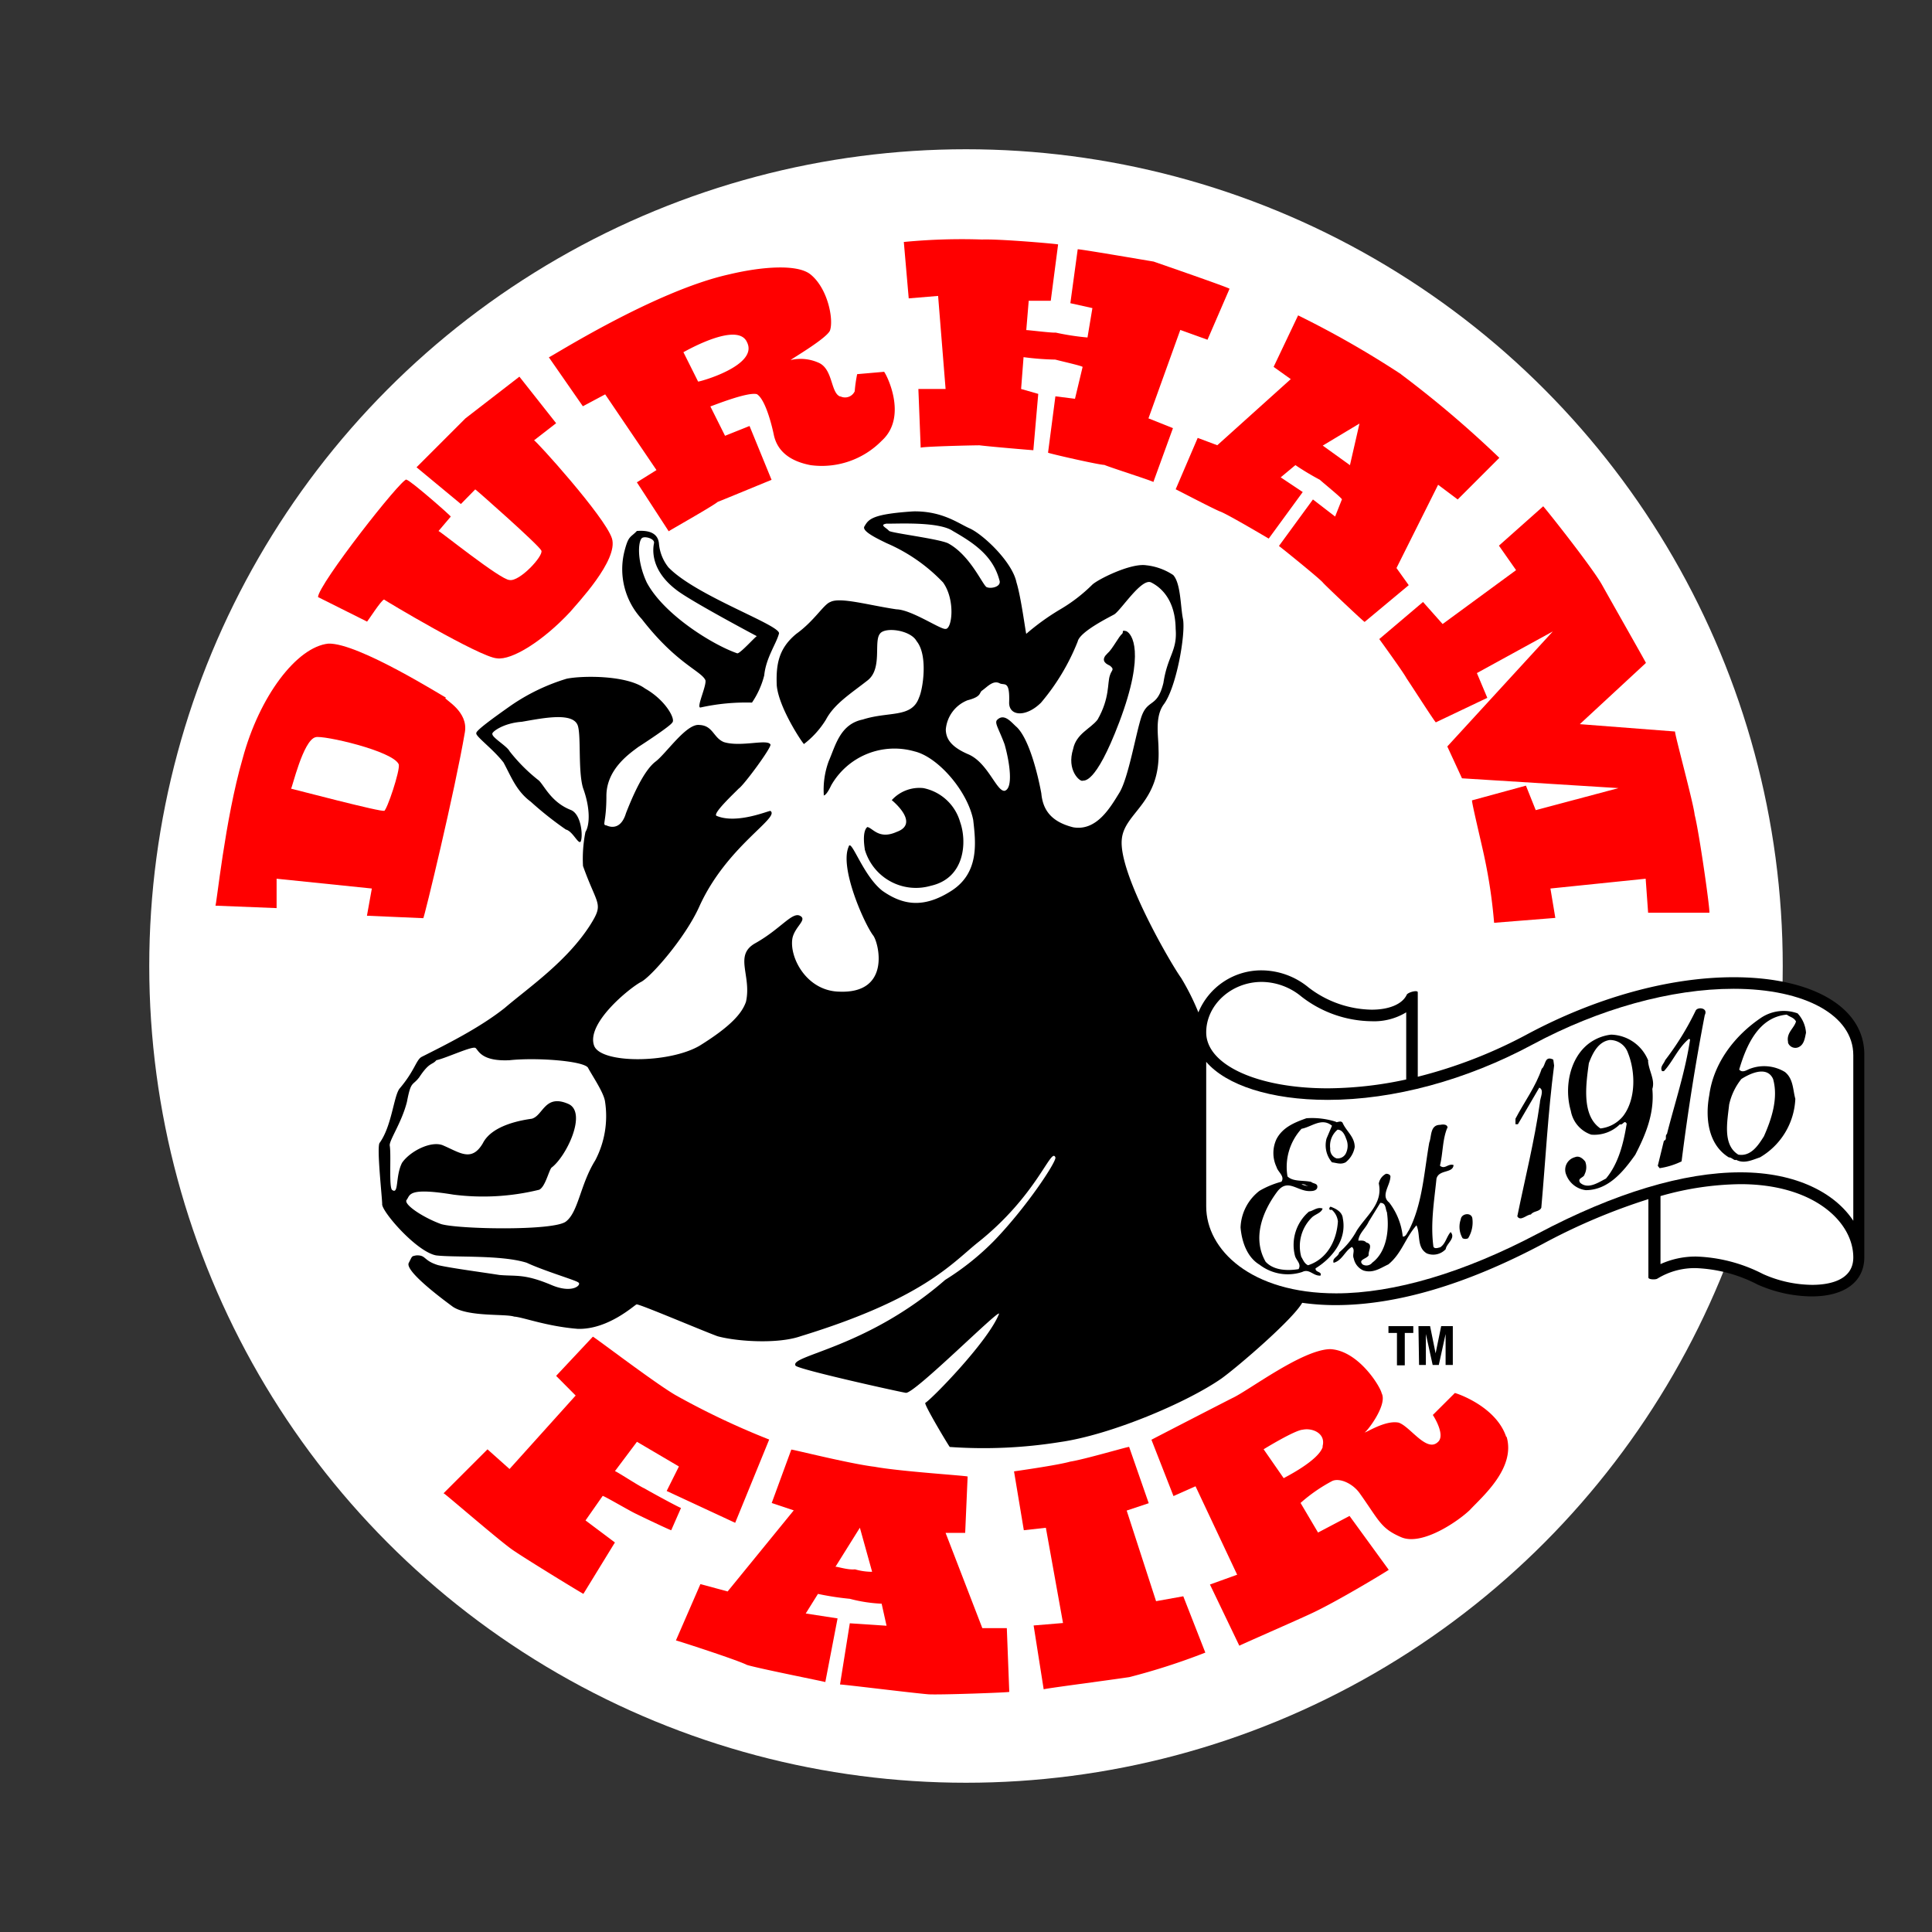
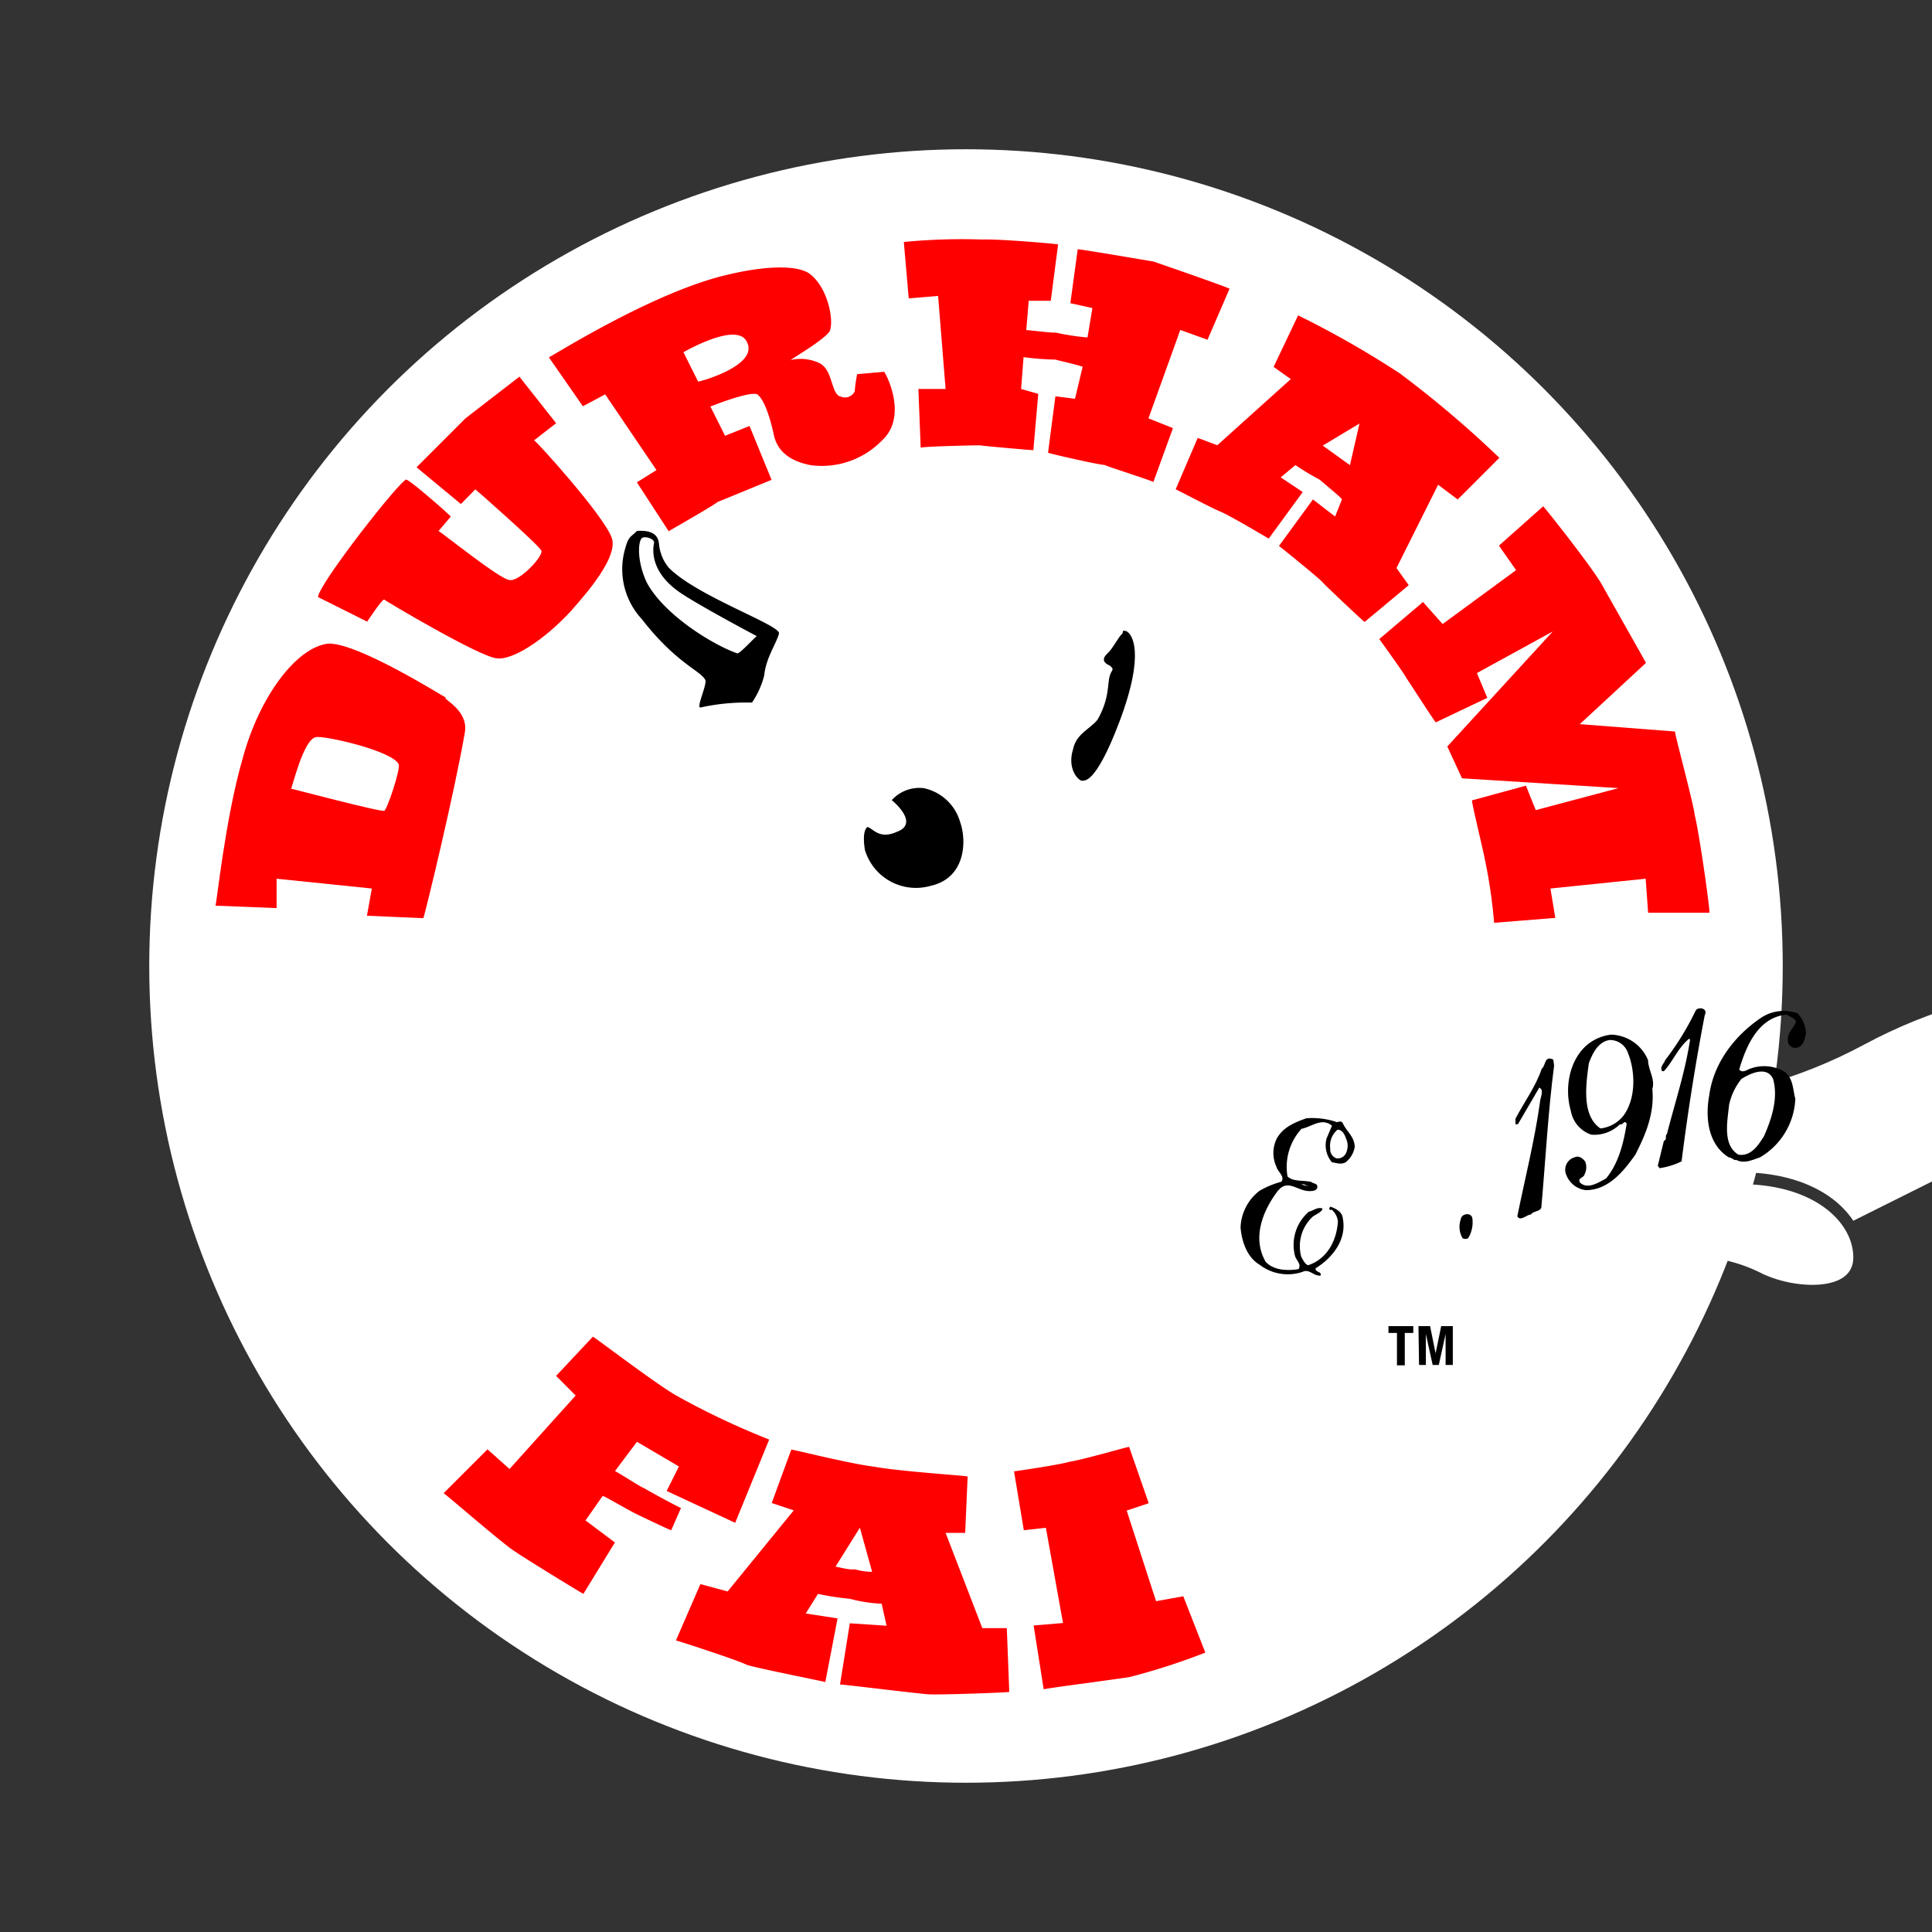
<svg xmlns="http://www.w3.org/2000/svg" id="Layer_1" data-name="Layer 1" viewBox="0 0 284 284">
  <rect x="0" y="0" width="284" height="284" fill="#333333" stroke="none" />
  <defs>
    <style>.cls-1{fill:#fff;}.cls-2{fill:red;}</style>
  </defs>
  <title>durham-fair-logo</title>
  <circle class="cls-1" cx="142" cy="142" r="120.06" />
  <path class="cls-1" d="M96.53,80.25c0-1.32-1.69-2.38-2.56-1.75s-2.67,4.44.78,9.44c1.7,2.52,18,12.6,12.45,14.18a39,39,0,0,0-11.67,5.34c-3.5,2.16-12.25-9.92-24.42,0,1.09,1.66,15,18,23.25,21.83-1.75,9.25-18.83,20.58-24.61,23.33s-6.75,2.5-8.5,4.92-2.88,7.58-4.25,9.71-.37,7.37,0,9.06,6.42,5,6,10.4,21.08,5.83,29.25,3.75,12.5,7.83,28.5,10.66,19.75,10.09,31.92,7.5,6.25-77.16,11-86.58,4.24-15.58,6.41-18.29,3.34-8,3.25-10.46-.34-8-4.25-8.83-19.75,10.83-19.75,10.83C151.5,83,139.5,71.71,128.25,77.54c2.11,1.4,18.86,5.17,12.5,17.67-5.17-3-17.5-11.42-27.92-1.92C101,86.94,96.58,85.25,96.53,80.25Z" />
-   <path d="M254.84,143.65c-9.51,0-20.29,3-30.37,8.4a70,70,0,0,1-16.06,6.23V145.87c0-.4-1.45,0-1.62.35-.63,1.37-2.56,2.2-5.16,2.2a15.59,15.59,0,0,1-9.27-3.26,10.94,10.94,0,0,0-6.9-2.52,10,10,0,0,0-9.3,6.18,35.3,35.3,0,0,0-2.54-5.07c-1.56-2.17-9.2-15.32-8.72-20.34.33-4,5.76-5.3,5.4-13.32,0-1.85-.57-4.62.72-6.48,1.89-2.42,3.28-10.35,2.88-12.6-.38-1.79-.31-5.24-1.44-6.48a8.87,8.87,0,0,0-4-1.44c-2.31-.33-7.18,2.13-7.92,2.88a23.71,23.71,0,0,1-4.68,3.6,34.63,34.63,0,0,0-5,3.6c-.09-.13-.76-5.4-1.44-7.56-.61-3-4.85-7-6.84-7.92-1.67-.72-4-2.57-8.28-2.52-6,.39-6.6,1.12-7.2,2.16-.54.68,1.61,1.73,3.24,2.52a25.21,25.21,0,0,1,8.28,5.76c1.85,2.56,1.34,6.93.36,6.84-.74.09-5-2.83-7.2-2.88-4.08-.6-8.28-1.84-9.72-1.08-1,.36-2.33,2.76-5,4.68-2.6,2.14-3,4.48-2.88,7.56.28,3.32,3.82,8.56,4,8.64a13.26,13.26,0,0,0,3.24-3.6c1.23-2.32,3.64-3.81,6.12-5.76,2.2-1.72.87-5.68,1.8-6.84.71-1.06,4.51-.57,5.4,1.08,1.71,2.08.92,7.09.36,8.28-1.07,3.06-4.43,2-8.28,3.24-3.34.68-4,3.84-5,6.12a12.14,12.14,0,0,0-.72,5c-.17-.07.16.52,1.08-1.44a10.7,10.7,0,0,1,12.24-5c3.45.81,7.8,5.82,8.64,10.08.37,3.28.94,7.78-3.24,10.44s-7.2,2-10.08,0c-2.92-2.25-4.64-7.89-5-6.48-1.34,3.11,2.3,11.27,3.6,13,.82,1,2.74,8.62-5,8.28-4.86-.12-7.39-5.17-6.84-7.92.41-1.71,2.23-2.67,1.08-3.24s-2.83,1.93-6.48,4c-3.3,1.78-.58,4.74-1.44,8.64-.56,1.63-2.11,3.55-6.84,6.48-4.5,2.61-14.47,2.64-15.48,0-1.22-3.3,5.18-8.46,6.84-9.36,1.42-.65,6.57-6.51,8.64-11.16,4-8.82,11.87-13,10.44-14-.09-.14-4.89,2-7.92.72-.67-.28,2.52-3.26,3.24-4,.76-.5,4.81-6,4.68-6.48-.41-.88-4.32.41-6.84-.36-1.57-.63-1.59-2.43-3.6-2.52-1.92-.27-4.94,4.27-6.48,5.4-1.88,1.46-3.59,5.71-4.32,7.56-.66,2.21-2,2.21-2.88,1.8-.68-.08,0-.33,0-4.32s3.49-6.29,4.68-7.2c1.08-.69,4.81-3.15,5-3.6.53-.41-.89-3.24-4-5-2.71-2-9.29-1.9-11.52-1.44a29.36,29.36,0,0,0-8.28,4c-2.58,1.82-5.1,3.65-5,4-.19.42,2.47,2.33,4,4.32,1.12,2.06,1.86,4.17,4,5.76a50.9,50.9,0,0,0,5.16,4.09c1,.24,1.78,2.14,2.16,1.8.39-.69.15-4.06-1.44-4.68-2.85-1.12-3.86-3.52-4.68-4.32a24.88,24.88,0,0,1-4.32-4.32c-.36-.73-2.57-2-2.52-2.52-.18-.24,1.53-1.6,4.32-1.8,3.15-.54,7.76-1.52,8.28.72.43,1.67,0,6.56.72,9,1.1,3,1,5.44.36,6.48a19.94,19.94,0,0,0-.36,5c2.11,5.92,3.1,5.4,1.08,8.64-3.45,5.41-9.08,9.23-12.6,12.24-3.7,2.93-8.51,5.32-12.24,7.2-.8.5-1,2.06-3.24,4.68-.85,1.24-1.12,5.45-2.88,7.92-.49.46.33,7.78.36,9-.16,1,5,7,7.92,7.56,2.67.33,9.56-.1,13.32,1.08,2.56,1.2,7.23,2.58,7.56,2.88.62.27-.71,1.79-4,.36-3.92-1.64-5.09-1.22-7.56-1.44-2.81-.44-7.07-1-9-1.44-2.24-.68-1.74-1.51-3.24-1.44-.71.15-.55.05-1.08,1.08-.71,1.16,5,5.39,6.48,6.48,2.3,1.51,7.73,1,9,1.44,1.26.07,4.74,1.43,9.36,1.8,4.48.12,8.33-3.51,8.64-3.6.58,0,9.3,3.72,11.88,4.68,2.73.76,8.8,1.2,12.24,0,17.81-5.46,22.13-10.6,25.92-13.68,8.88-7,10.9-14.23,11.52-12.6.21.54-4.13,7.19-9,12.24a38.83,38.83,0,0,1-7.2,5.76c-11.6,10.1-22.91,11.08-22,12.6.23.52,14.85,3.77,16.2,4,1.18.3,14.51-13.12,13.68-11.52-1.65,4.06-9.85,12.44-10.8,13-.27.16,3.61,6.62,3.6,6.48a70.84,70.84,0,0,0,16.2-.72c7.48-1.06,18.71-5.83,23.76-9.36C182,200.87,190,194,191.42,191.51a35.13,35.13,0,0,0,4.91.34c8.91,0,19.16-3,30.46-9a89.37,89.37,0,0,1,15.52-6.58v11.52c0,.31,1,.34,1.3.18a10.47,10.47,0,0,1,5.68-1.56,21.41,21.41,0,0,1,9.06,2.41,20,20,0,0,0,7.95,1.75c4.86,0,7.75-2.16,7.75-5.77V155.11C274.13,148.15,266.56,143.65,254.84,143.65ZM87.5,170.57c-2.21,3.54-2.47,7.6-4.32,9s-15.91,1.12-18.36.36c-2.73-1-5.7-3-5-3.6.48-.74.29-1.79,6.84-.72a34.49,34.49,0,0,0,12.6-.72c.88-.41,1.39-2.72,1.8-3.24,2.18-1.61,5.28-8.07,2.52-9.36-3.5-1.55-3.72,1.69-5.4,2.16-1.26.18-5.81.85-7.2,3.6-1.64,2.8-3.38,1.38-5.76.36-1.7-.83-4.92.77-6.12,2.52-1,1.95-.45,4.7-1.44,4-.52-.29-.14-5-.36-6.48-.2-.69,1.73-3.35,2.52-6.48.6-3.15.79-2.29,1.8-3.6,1.53-2.32,1.9-1.77,2.52-2.52,1.4-.29,5.32-2.14,5.76-1.8s.83,2,5,1.8c3.88-.42,10.77.08,11.52,1.08.64,1.21,2.34,3.67,2.52,5A14,14,0,0,1,87.5,170.57Zm51.84-90.72c-1.53-.67-8.1-1.47-8.64-1.8-.47-.53-1.49-.9-.36-1.08,1.15.06,7.6-.37,9.72,1.08,3,1.72,5.88,3.59,6.84,7.2.39,1-1.19,1.32-1.8,1.08C144.57,86.33,142.75,81.67,139.34,79.85Zm18.41,41.76c-3.46-.87-4.47-2.78-4.68-5-.42-2.3-1.68-7.84-3.6-9.72-.76-.64-1.81-2.12-2.88-1.08-.45.44.19,1.21,1.08,3.6.75,2.63,1.32,6.5,0,6.84-1.2.09-2.48-4.21-5.4-5.4-2.64-1.15-3.21-2.38-3.24-3.6a5.07,5.07,0,0,1,3.19-4.31c2.16-.56,1.66-1.11,2.16-1.44.76-.54,1.58-1.52,2.52-1.08.71.42,1.57-.57,1.44,2.88,0,2,2.49,2.16,4.68,0a32.22,32.22,0,0,0,5.4-9c.31-1.46,4.74-3.62,5.4-4,1.05-.72,4-5.38,5.4-4.68s3.55,2.5,3.6,6.84c.26,3.23-1.19,3.91-1.8,7.92-.91,3.75-2.3,2.27-3.24,5-.83,2.52-1.91,9-3.24,11.16S161.2,122.21,157.75,121.61Z" />
  <path class="cls-1" d="M185.46,144.34a9.24,9.24,0,0,1,5.84,2.15,17.12,17.12,0,0,0,10.33,3.63,9.07,9.07,0,0,0,5.08-1.31v9.87a55.31,55.31,0,0,1-11.54,1.3c-10.35,0-17.86-3.46-17.86-8.22C177.31,147.73,181,144.34,185.46,144.34Z" />
  <path class="cls-1" d="M266.38,188.87a18,18,0,0,1-7.22-1.59,23.06,23.06,0,0,0-9.79-2.57,12.49,12.49,0,0,0-5.28,1.11v-10a44.08,44.08,0,0,1,11.75-1.75c10.78,0,16.59,5.55,16.59,10.77C272.43,188.34,268.64,188.87,266.38,188.87Z" />
-   <path class="cls-1" d="M272.43,179.45c-2.63-4-8.27-7.12-16.59-7.12s-18.44,3-29.77,9c-10.89,5.75-21.15,8.79-29.66,8.79-12.54,0-19.1-6.42-19.1-12.77V156.09c2.94,3.43,9.48,5.59,17.86,5.59,9.66,0,20.35-2.89,30.1-8.13s20.34-8.2,29.57-8.2c10.52,0,17.59,3.92,17.59,9.76Z" />
+   <path class="cls-1" d="M272.43,179.45c-2.63-4-8.27-7.12-16.59-7.12s-18.44,3-29.77,9V156.09c2.94,3.43,9.48,5.59,17.86,5.59,9.66,0,20.35-2.89,30.1-8.13s20.34-8.2,29.57-8.2c10.52,0,17.59,3.92,17.59,9.76Z" />
  <path d="M98.3,83.45a6.48,6.48,0,0,1-1.44-3.6c-.2-1.71-1.84-1.9-3.24-1.8-.94,1-1.22.64-1.8,2.88A10.79,10.79,0,0,0,94.34,91c5.1,6.58,8.77,7.63,9.36,9,.17.85-1.41,4.11-.72,4a31,31,0,0,1,7.56-.72,12.65,12.65,0,0,0,1.8-4c.25-2.56,1.77-4.65,2.16-6.12.52-1.18-12.08-5.49-16.2-9.72m10.08,12.6c-3.63-1.25-10.83-5.72-13.32-10.44-1.49-3.23-1.24-6-.72-6.48.36-.38,1.94.05,1.8.72s-.68,3.83,3.24,6.84c1.93,1.56,11.76,6.78,11.88,6.84-.12-.06-2.46,2.58-2.88,2.52" />
  <path d="M131.06,117.65a5.48,5.48,0,0,1,4.68-1.8,7.07,7.07,0,0,1,5.4,5c1,2.8.78,8.22-4.32,9.36a7.83,7.83,0,0,1-9.7-5.34l0-.06c-.47-3.11.53-3.25.36-3.24.81.11,1.69,1.9,4.32.72,3.6-1.28-.86-4.79-.72-4.68" />
  <path d="M165.62,92.81c.7.35,2.84,2.94-1.08,13.32-3.6,9.5-5.24,8.51-5.4,8.64-.39.17-2.39-1.54-1.39-4.68.46-2.26,2.61-3,3.6-4.32,1.81-3.19,1.41-5.35,1.8-6.48.25-.84.75-.84,0-1.44-.89-.38-1.27-.94-.36-1.8.73-.61,1.68-2.52,2.16-2.88.28-.26-.23-.63.72-.36" />
  <path class="cls-2" d="M59.75,70.49c-.75-.17-13,15.47-13,17.28l7.2,3.6c0,.13,2.14-3.26,2.52-3.24-.14,0,14.08,8.48,16.56,8.64,2.2.33,6.83-2.57,10.8-6.84.88-1.08,7.15-7.61,6.12-10.8S78.65,64.6,78.5,64.73l3.25-2.52-5.4-6.84-7.92,6.12-7.2,7.2,6.52,5.4,2.11-2.15c0-.07,9.39,8.22,9.72,9s-3.21,4.6-4.68,4.32c-1.31,0-10.35-7.3-10.44-7.2l1.8-2.12c.06-.09-6.07-5.45-6.48-5.4" />
  <path class="cls-2" d="M130,54.65,126,55a21.23,21.23,0,0,0-.36,2.52,1.56,1.56,0,0,1-2.07.76l-.09,0c-1.42-.58-1-4.12-3.24-5a6.46,6.46,0,0,0-4-.36c-.17,0,5.2-3.1,5.76-4.32.58-1.6-.3-6.22-2.88-8.28-1.94-1.53-7.14-1.13-11.88,0-11.13,2.45-26.55,12.36-26.56,12.2l5,7.2,3.28-1.75L96.5,69.1l-2.88,1.8,4.68,7.2c.07-.1,6.33-3.61,7.2-4.32,1-.39,8-3.29,7.92-3.24l-3.24-7.92-3.6,1.44-2.16-4.32c.14,0,5.39-2.17,6.84-1.8,1.2.73,2.15,4.3,2.52,6.12.39,1.63,1.59,3.6,5.4,4.32a12.34,12.34,0,0,0,10.44-3.6c4-3.63.48-10.11.36-10.08m-27.36,1.39-2.16-4.32c.06,0,8-4.66,9.36-1.44,1.7,3.43-7.09,5.83-7.2,5.76" />
  <path class="cls-2" d="M132.86,35.57a88.64,88.64,0,0,1,11.52-.36c2.6-.1,11,.64,11.16.72l-1.08,8.28h-3.24l-.36,4.32c0-.06,3.76.43,4.32.36a37,37,0,0,0,4.68.72l.72-4.32-3.24-.72,1.08-7.92c-.13-.13,9.92,1.6,11.16,1.8,1.16.41,11,3.8,11.16,4l-3.24,7.49-4-1.44-4.68,13,3.6,1.44-2.88,7.92c.09-.1-6.49-2.19-7.2-2.52-.8,0-8.26-1.7-8.28-1.8l1.08-8.28,2.88.36,1.12-4.68c-.09-.17-3.44-.91-4-1.08a40.61,40.61,0,0,1-4.68-.36l-.36,4.68,2.52.72-.72,8.28c-.16,0-6.42-.53-7.92-.72-1.28,0-8.68.19-8.64.36L135,57.18h4L137.9,43.5l-4.32.36Z" />
  <path class="cls-2" d="M205.94,55a140.41,140.41,0,0,0-15.12-8.64l-3.6,7.57,2.52,1.8-10.8,9.72-2.88-1.08-3.24,7.56c-.06-.07,5.19,2.7,6.48,3.24,1,.32,7.18,4,7.2,4l5-6.84-3.24-2.16,2.16-1.8a39.71,39.71,0,0,0,3.6,2.16c.32.32,3.29,2.72,3.24,2.88l-1,2.52L193,73.42l-5,6.84c-.07-.1,6.19,4.95,6.48,5.4.47.53,6,5.76,6.12,5.76l6.48-5.4-1.8-2.52,6.12-12.24,2.88,2.16,6.12-6.12A155.39,155.39,0,0,0,206,55.06m-7.56,13.32-4-2.88,5.4-3.24Z" />
  <path class="cls-2" d="M226.82,74.45l-6.48,5.76,2.52,3.6-10.8,7.92-2.88-3.24-6.43,5.45s3.63,5,4,5.76c.42.59,4.28,6.62,4.32,6.48l7.56-3.6-1.53-3.64,11.16-6.12-15.51,16.91,2.16,4.68,23,1.44-12.16,3.24-1.44-3.6-7.92,2.16c-.13.07,1.51,6.84,1.8,8.28a75.68,75.68,0,0,1,1.44,9.72l9-.72-.72-4.32,14-1.44.36,5h9c.16-.18-1.49-11.81-2.16-14.4-.15-1.63-3-12.06-2.88-12.24l-14-1.08,9.72-9c0-.08-4.8-8.51-6.48-11.52-1.51-2.66-8.46-11.4-8.64-11.52" />
  <path class="cls-2" d="M65.18,219.53l6.48-6.48,3.24,2.89,9.72-10.8-2.87-2.89,5.4-5.76c.17,0,9.27,6.95,12.24,8.64a113.21,113.21,0,0,0,13.68,6.48l-5,12.24L98,219.17l1.8-3.6-6.17-3.63-3.24,4.32c.09-.08,3.56,2.21,4.32,2.52,1.14.67,5.44,3,5.4,2.88l-1.44,3.28c-.16,0-4.36-2-5.4-2.52s-4.62-2.62-4.68-2.52l-2.52,3.6,4.32,3.24-4.63,7.55c.15.15-8.44-5.09-10.44-6.48s-10.14-8.46-10.08-8.28" />
  <path class="cls-2" d="M148,239.33h-3.6l-5.4-14h2.88l.36-8.28c0-.12-9.91-.74-13.68-1.44-3.68-.44-12.28-2.62-12.24-2.52l-2.88,7.85,3.24,1.08-9.72,11.92-4-1.08-3.6,8.28c.13,0,9,2.86,10.44,3.6,1.76.54,11.43,2.45,11.52,2.52l1.8-9.36-4.68-.72,1.8-2.88a41,41,0,0,0,4.68.72,21.81,21.81,0,0,0,4.68.72l.72,3.24-5.4-.36-1.44,9c.15-.06,10.65,1.25,13,1.44,1.79.1,12-.27,11.88-.36Zm-22.32-8.64c-1.14.12-2.83-.5-2.88-.36l3.6-5.76,1.8,6.48a9,9,0,0,1-2.52-.36" />
  <path class="cls-2" d="M149.06,216.29c-.06,0,6.32-.88,8.28-1.44,2-.3,8.47-2.21,8.64-2.16l2.88,8.28-3.24,1.08,4.32,13.32,4-.72,3.24,8.28a96.72,96.72,0,0,1-11.16,3.6c-3.6.54-12.62,1.7-12.6,1.8l-1.48-9.39,4.32-.36-2.52-14-3.24.36Z" />
-   <path class="cls-2" d="M221.42,211.25c-1.5-4.58-7.44-6.49-7.56-6.48L210.62,208c.07.08,1.95,3,.72,4-1.66,1.54-4.1-2.37-5.76-2.88-2-.39-4.88,1.58-5,1.44.16.14,3.45-4,2.52-5.76-.21-1-3.43-6.28-7.56-6.48-4.13.07-12,6.1-14.4,7.2-2.21,1.12-12,6.17-11.88,6.12l3.24,8.28,3.24-1.44,6.12,13-4,1.44,4.32,9c-.12,0,8.69-3.85,10.44-4.68,3.72-1.69,11.43-6.37,11.52-6.48l-5.76-7.92-4.63,2.44-2.57-4.35a23.54,23.54,0,0,1,4.68-3.24c1.11-.47,3,.4,4,1.8,2.9,4.07,3.09,5.18,6.12,6.48s8.29-2.29,10.08-4c1.75-1.9,6.8-6.14,5.4-10.8m-27,1.44c-.54,2.11-5.85,4.69-5.76,4.68l-2.95-4.25s4.56-2.81,5.76-2.88c1.45-.3,3.47.58,2.88,2.52" />
  <path class="cls-2" d="M65.54,102.53h0m0,0c0,.11-12.87-8.08-17.28-7.92-4.64.5-10.13,7.72-12.6,16.92-2.61,9-3.85,21.76-4,21.6l9,.36v-4.32l14,1.44-.72,4,8.28.36c.11.09,4.68-18.83,6.12-27.36.5-3-2.85-4.69-2.88-5m-9,16.56c-.14.31-13.53-3.22-13.68-3.24.15,0,1.76-7.1,3.6-7.56,1-.35,11.42,2,12.24,4,.22.87-1.75,6.76-2.16,6.84" />
  <path d="M250.6,149.2c-1.35,7-2.51,14.34-3.41,21.52a11.12,11.12,0,0,1-3.23,1l-.27-.35.9-3.68c.54-.18.09-.72.45-1,1.16-4.57,2.69-9.14,3.4-13.89l-.17-.09c-1.62,1.34-2.34,3.31-3.68,4.75h-.27c-.36-.63.27-1.08.45-1.61a41.43,41.43,0,0,0,4.48-7.27c.27-.62,1.88-.45,1.35.63" />
  <path d="M264.22,148.94a4.65,4.65,0,0,1,1.26,2.87c-.18.81-.27,1.79-1.16,2.15a1.15,1.15,0,0,1-1.48-.67.78.78,0,0,1,0-.14c-.27-1.34.9-2,1.17-3-.36-.63-.9-.63-1.35-1-4.21.36-6,4.66-7,8.07.45.54,1.07.09,1.52-.09a5.89,5.89,0,0,1,5.2.45c1.26,1,1.17,2.69,1.53,3.94a10.48,10.48,0,0,1-5.2,8.61c-1.08.36-2.34,1-3.5.36-.27.18-.63-.36-1.08-.36-3.05-1.88-3.49-5.83-2.87-9.14.63-4.76,3.77-8.79,7.63-11.39a6,6,0,0,1,5.37-.63" />
  <path d="M242.26,155.94c.09,1.44,1.07,2.78.63,4.13.35,3.68-1.08,6.9-2.51,9.68-1.71,2.42-3.95,5.2-7.27,5.2a3.53,3.53,0,0,1-2.87-2.24,1.9,1.9,0,0,1,1-2.51,1.14,1.14,0,0,1,.26-.09c.63-.27,1.16.18,1.52.63a2.29,2.29,0,0,1-.09,1.88c-.09.54-1.16.54-.63,1.26,1.17,1,2.7-.09,3.77-.63,1.88-2.24,2.6-5.29,3.05-8.07-.36-.63-.54.27-1,.09a5.34,5.34,0,0,1-4.21,1.52,4.51,4.51,0,0,1-3-3.49c-1-3.41-.18-7.71,2.6-9.87a6.73,6.73,0,0,1,3.32-1.34,6.06,6.06,0,0,1,5.47,3.85" />
  <path class="cls-1" d="M239.3,154.76c1.16,2.87,1.16,6.9-.72,9.32a5,5,0,0,1-3.32,1.8c-2.77-1.89-2.15-6.37-1.7-9.6.54-1.43,1.35-3.14,3.05-3.4a2.79,2.79,0,0,1,2.69,1.88" />
  <path d="M228.45,156.64c-.9,6.91-1.25,13.81-1.88,20.89-.27.63-1.17.45-1.53,1-.63,0-1.52,1.07-2,.27,1.17-5.74,2.51-11,3.32-16.68,0-.72.71-1.88-.09-2.24l-3.14,5.38h-.36v-.81c1.26-2.42,3-4.75,3.86-7.35.62-.45.36-2,1.7-1.34Z" />
  <path class="cls-1" d="M260.64,158.61c.81,2.87-.27,6-1.35,8.43-.8,1.26-1.88,3-3.76,2.69-2.33-1.43-1.62-4.84-1.35-7.35a9.15,9.15,0,0,1,1.8-3.77c1.25-.8,3.76-2,4.66,0" />
  <path d="M196.35,164.94c.27.09.72-.27,1,.09.54,1.26,1.79,2.06,1.79,3.59a3.64,3.64,0,0,1-1.34,2.24c-.72.36-1.26.09-2,0a3.84,3.84,0,0,1-.8-3.5l.8-1.88c-1.52-1.26-3,.18-4.48.45a8.3,8.3,0,0,0-2.06,7c.81.81,2.33.54,3.49.81.27.27.9.18.9.71s-.63.63-.9.63c-2,.18-3.4-2-5,.09-2.24,3-3.67,6.91-1.7,10.31,1.17,1.26,3.14,1.35,4.84,1.08.45-.81-.36-1.26-.54-2a6.43,6.43,0,0,1,2.07-6.46c.62-.09,1.16-.72,2-.45-.18.63-1,.81-1.52,1.26a5.91,5.91,0,0,0-1.62,5.83c.27.44.45,1,1,1.25,2.78-.9,4.21-3.59,4.39-6.45a2.67,2.67,0,0,0-.9-1.71c-.09,0-.27.09-.36-.09a.35.35,0,0,1,.18-.36c.72.27,1.71.72,1.8,1.71.62,3.14-1.53,5.82-4,7.35-.09.63,1,.45.72,1.07-1.08.09-1.61-1.07-2.69-.53a6.81,6.81,0,0,1-6.28-1.08c-1.79-1.07-2.6-3.32-2.78-5.47a7.12,7.12,0,0,1,2.78-5.38,13,13,0,0,1,3.23-1.34c.54-.81-.54-1.44-.72-2.16a4.8,4.8,0,0,1,0-4.12c.9-1.7,2.6-2.42,4.4-3.05a11.46,11.46,0,0,1,4.39.54" />
-   <path d="M212.75,165.79c-.72,1.7-.63,3.76-1.08,5.56.72.62,1.17-.36,2-.09-.09,1.25-2.16.62-2.51,2-.36,3.5-.9,6.63-.45,10,.18.36.62.18,1,.09.81-.54.9-1.52,1.53-2.24.8.9-.63,1.7-.72,2.51a2.5,2.5,0,0,1-2.78.63c-1.52-.9-.9-2.78-1.52-4.13-1.62,1.8-2.16,4.13-4.13,5.74-1.16.54-2.24,1.35-3.67.9A2.47,2.47,0,0,1,199,185c-.27-.62.27-1.25-.27-1.7-1,.54-1.43,2-2.69,2.33-.27-.72.72-.89.81-1.52a11.42,11.42,0,0,0,2.6-3.23c1.43-2.24,3.86-3.94,3.23-6.9a2,2,0,0,1,1.07-1.44c.36,0,.72.18.63.54-.09,1.26-1.43,2.69-.18,3.68a9.81,9.81,0,0,1,2,5c.45.09.63-.54.9-.9,2-3.86,2.24-8.61,3-12.91.36-.9.09-2.6,1.61-2.6.45-.09,1.08-.09,1.08.45" />
  <path class="cls-1" d="M197.88,167.4a2.52,2.52,0,0,1-.09,2.24,1.35,1.35,0,0,1-1.35.63,1.4,1.4,0,0,1-.9-1.44,3.07,3.07,0,0,1,1.08-2.77c.72,0,1.08.8,1.26,1.34" />
  <path class="cls-1" d="M192.32,174.39l-1-.27c.36-.17.72.19,1,.27" />
  <path class="cls-1" d="M203.88,178.25c.36,2.42,0,5.74-2.15,7.35a1.1,1.1,0,0,1-1.43.27c-.72-.72.62-.81.89-1.34-.09-.72.72-1.62-.36-1.89-.27-.35-.8-.27-1.16-.27.09-1.07,1.08-1.79,1.52-2.78l1.71-2.77c.89,0,.71.89,1,1.43" />
  <path d="M216.44,179.15a4.45,4.45,0,0,1-.63,2.87.89.89,0,0,1-.81,0,3.31,3.31,0,0,1-.27-2.78c.09-.9,1.62-1.08,1.71-.09" />
  <path d="M207.75,194.94v1H206.5v4.76h-1.15v-4.76H204.1v-1Z" />
  <path d="M208.51,194.94h1.71l.81,4h0l.82-4h1.71v5.71H212.5V196.1h0l-1,4.55h-.9l-1-4.55h0v4.55h-1Z" />
</svg>